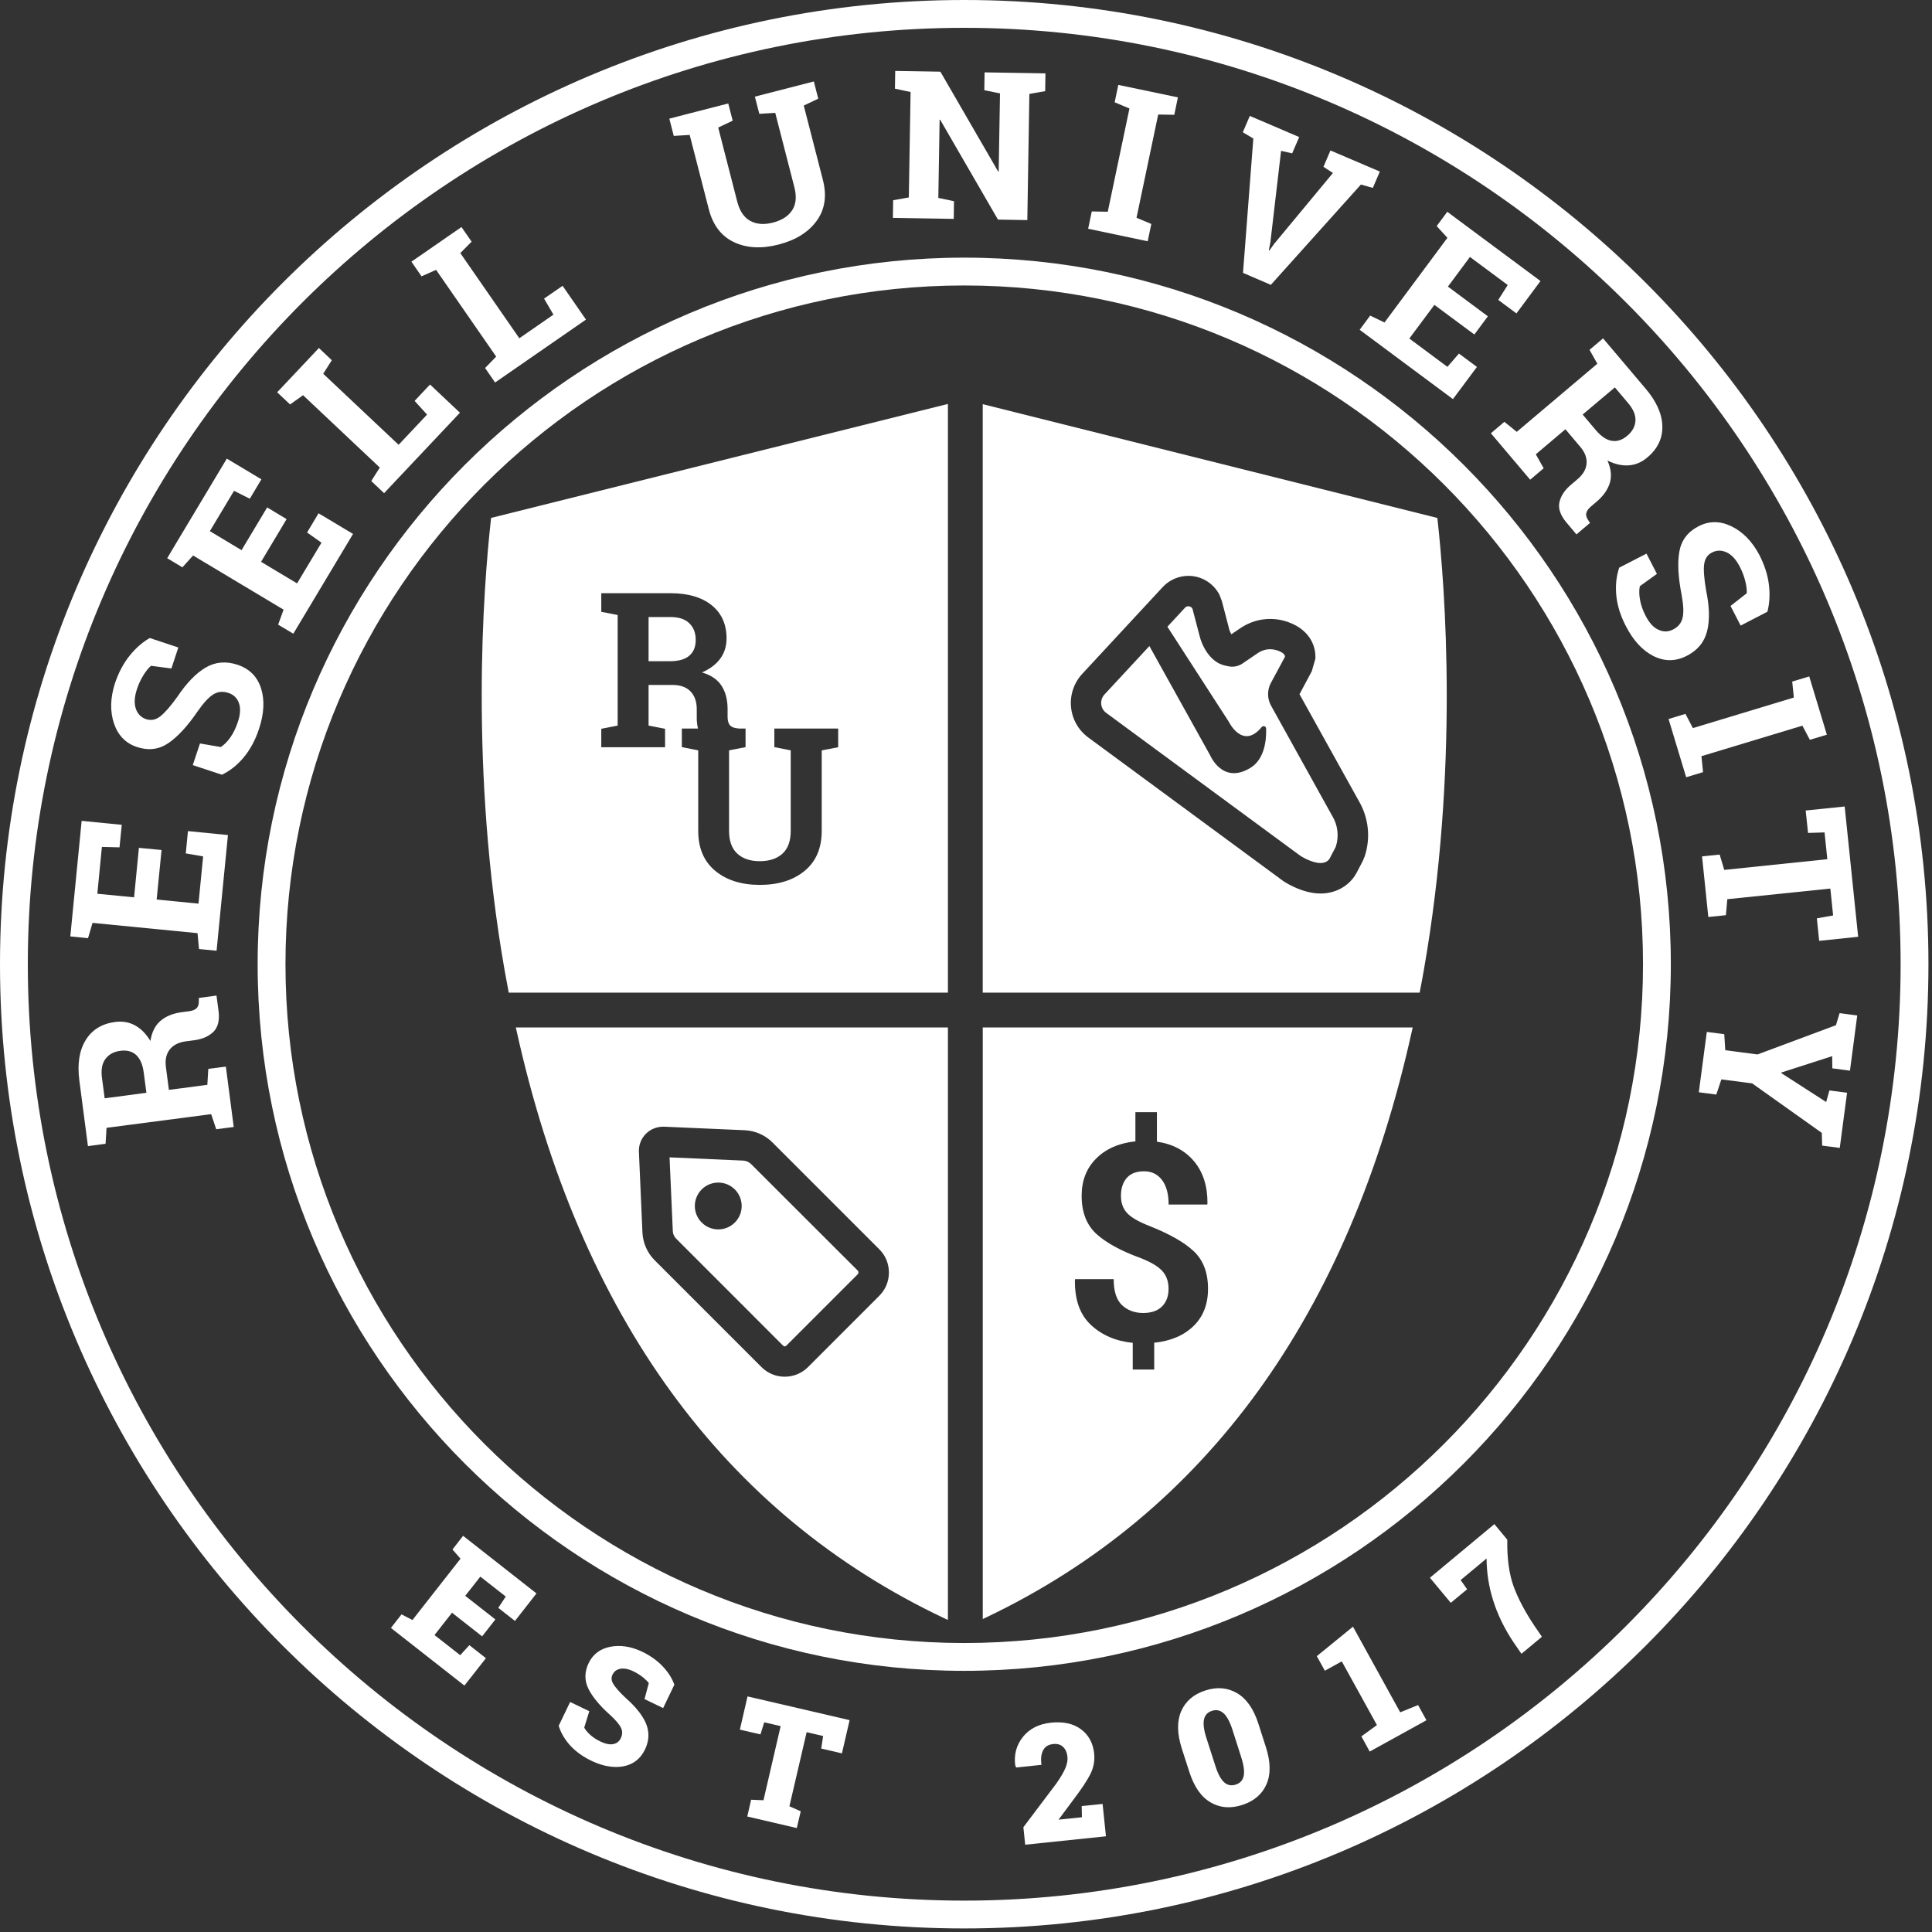
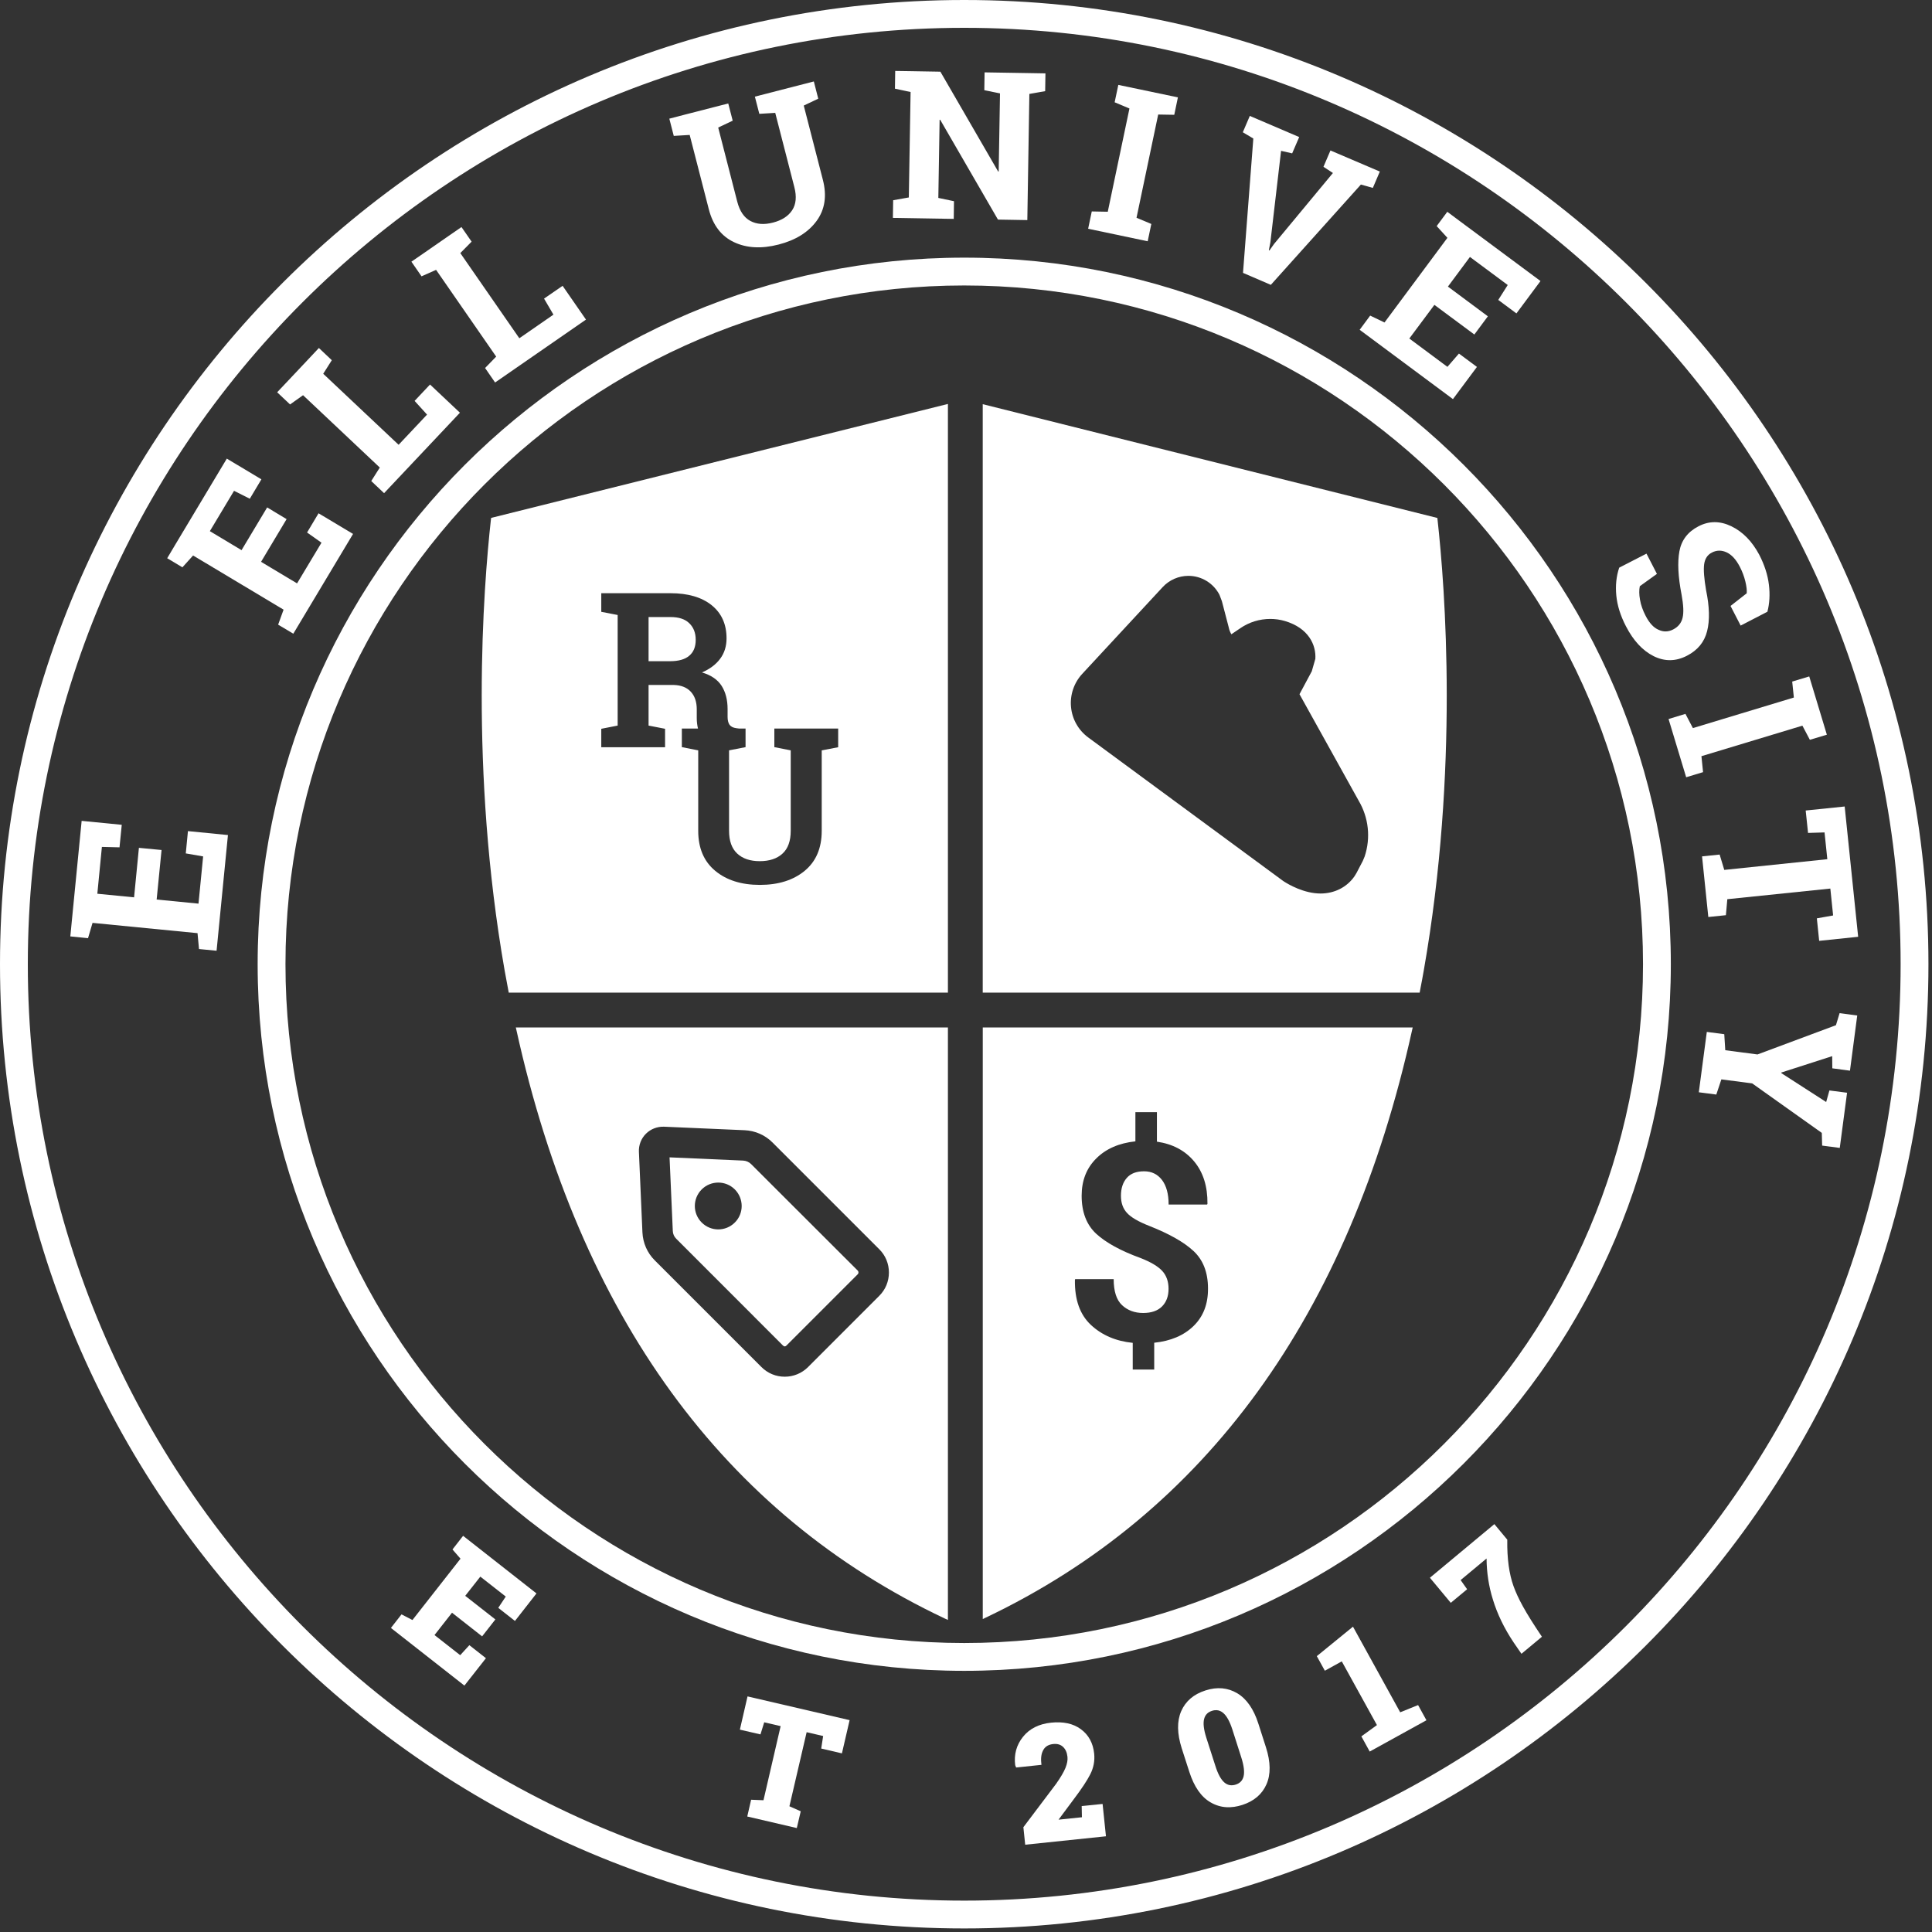
<svg xmlns="http://www.w3.org/2000/svg" width="50" height="50" viewBox="0 0 50 50" fill="none">
  <rect x="0" y="0" width="50" height="50" fill="#333333" stroke="none" />
-   <path d="M5.391 27.662L5.366 28.075L4.371 28.206L4.29 27.587C4.272 27.408 4.309 27.263 4.4 27.152C4.492 27.04 4.63 26.974 4.813 26.949L5.028 26.921C5.238 26.893 5.403 26.821 5.524 26.703C5.643 26.585 5.687 26.403 5.655 26.157L5.603 25.765L5.147 25.826L5.145 25.921C5.147 25.998 5.126 26.057 5.085 26.095C5.044 26.133 4.982 26.159 4.898 26.17L4.707 26.195C4.48 26.225 4.297 26.298 4.158 26.416C4.018 26.534 3.929 26.708 3.893 26.94C3.781 26.755 3.648 26.621 3.495 26.537C3.342 26.453 3.17 26.424 2.98 26.448C2.634 26.494 2.379 26.652 2.216 26.92C2.051 27.189 1.998 27.538 2.054 27.966L2.223 29.259L2.276 29.661L2.732 29.601L2.757 29.188L5.465 28.834L5.596 29.225L6.049 29.166L5.845 27.604L5.391 27.662ZM2.709 28.424L2.638 27.888C2.612 27.685 2.641 27.523 2.729 27.405C2.816 27.288 2.944 27.217 3.114 27.195C3.283 27.173 3.42 27.208 3.523 27.302C3.626 27.397 3.692 27.548 3.72 27.759L3.789 28.281L2.709 28.424Z" fill="white" />
  <path d="M2.395 23.884L5.112 24.15L5.15 24.561L5.605 24.605L5.899 21.611L4.864 21.509L4.808 22.086L5.257 22.164L5.137 23.386L4.054 23.28L4.181 21.998L3.595 21.942L3.47 23.223L2.519 23.13L2.637 21.918L3.093 21.929L3.151 21.346L2.113 21.244L1.859 23.832L1.82 24.234L2.278 24.28L2.395 23.884Z" fill="white" />
-   <path d="M6.755 17.811C6.657 17.508 6.453 17.305 6.144 17.203C5.848 17.106 5.575 17.129 5.325 17.275C5.075 17.421 4.829 17.675 4.586 18.038C4.406 18.287 4.259 18.454 4.143 18.543C4.027 18.63 3.907 18.653 3.785 18.613C3.653 18.569 3.563 18.479 3.516 18.344C3.469 18.208 3.477 18.041 3.542 17.842C3.586 17.706 3.644 17.583 3.713 17.472C3.782 17.362 3.847 17.281 3.909 17.231L4.436 17.3L4.615 16.757L3.876 16.512C3.685 16.621 3.508 16.776 3.349 16.976C3.19 17.176 3.064 17.416 2.972 17.693C2.853 18.07 2.846 18.413 2.95 18.724C3.055 19.033 3.254 19.236 3.545 19.333C3.841 19.43 4.11 19.398 4.353 19.235C4.596 19.071 4.851 18.796 5.116 18.407C5.272 18.185 5.407 18.039 5.525 17.968C5.642 17.898 5.77 17.886 5.91 17.932C6.045 17.976 6.136 18.064 6.183 18.194C6.23 18.323 6.222 18.488 6.155 18.687C6.104 18.84 6.039 18.974 5.96 19.086C5.88 19.198 5.798 19.28 5.714 19.333L5.175 19.241L4.989 19.801L5.743 20.05C5.954 19.949 6.144 19.798 6.31 19.598C6.476 19.398 6.607 19.154 6.702 18.868C6.836 18.466 6.852 18.114 6.755 17.811Z" fill="white" />
  <path d="M4.997 14.376L7.339 15.778L7.198 16.166L7.591 16.4L9.137 13.818L8.244 13.284L7.947 13.781L8.32 14.045L7.688 15.098L6.756 14.54L7.417 13.435L6.914 13.132L6.251 14.238L5.431 13.746L6.057 12.702L6.465 12.907L6.765 12.405L5.87 11.869L4.534 14.099L4.327 14.447L4.721 14.682L4.997 14.376Z" fill="white" />
  <path d="M7.843 10.228L9.829 12.1L9.608 12.449L9.94 12.763L11.903 10.681L11.129 9.951L10.73 10.375L11.052 10.73L10.316 11.511L8.365 9.673L8.587 9.322L8.253 9.006L7.974 9.303L7.451 9.858L7.173 10.152L7.507 10.467L7.843 10.228Z" fill="white" />
  <path d="M11.286 6.984L12.841 9.229L12.554 9.524L12.813 9.899L15.165 8.271L14.56 7.397L14.08 7.728L14.323 8.143L13.44 8.754L11.913 6.55L12.205 6.254L11.943 5.876L11.607 6.108L10.98 6.543L10.647 6.772L10.909 7.151L11.286 6.984Z" fill="white" />
  <path d="M42.59 15.94C42.515 15.795 42.466 15.656 42.443 15.52C42.419 15.385 42.418 15.268 42.438 15.171L42.881 14.852L42.611 14.328L41.905 14.691C41.83 14.912 41.805 15.153 41.83 15.413C41.855 15.672 41.939 15.937 42.078 16.205C42.27 16.579 42.51 16.838 42.796 16.981C43.082 17.123 43.369 17.12 43.659 16.97C43.935 16.828 44.109 16.616 44.18 16.334C44.251 16.053 44.242 15.7 44.153 15.274C44.102 14.973 44.084 14.749 44.103 14.604C44.123 14.46 44.189 14.358 44.304 14.3C44.427 14.236 44.555 14.235 44.685 14.295C44.816 14.356 44.928 14.479 45.025 14.665C45.091 14.791 45.138 14.919 45.169 15.046C45.2 15.174 45.212 15.276 45.205 15.354L44.786 15.682L45.048 16.19L45.74 15.832C45.796 15.619 45.81 15.385 45.779 15.13C45.748 14.875 45.664 14.619 45.53 14.358C45.344 14.01 45.105 13.764 44.81 13.621C44.516 13.478 44.231 13.478 43.958 13.62C43.681 13.762 43.516 13.979 43.463 14.266C43.41 14.554 43.429 14.928 43.519 15.389C43.568 15.656 43.578 15.856 43.545 15.988C43.514 16.121 43.434 16.221 43.304 16.289C43.177 16.355 43.051 16.358 42.926 16.3C42.796 16.246 42.686 16.125 42.59 15.94Z" fill="white" />
  <path d="M44.033 19.57L46.646 18.78L46.839 19.146L47.279 19.014L46.823 17.506L46.382 17.639L46.425 18.052L43.812 18.843L43.619 18.475L43.182 18.608L43.638 20.115L44.075 19.983L44.033 19.57Z" fill="white" />
  <path d="M46.792 21.556L47.219 21.543L47.291 22.236L44.624 22.513L44.504 22.116L44.049 22.163L44.211 23.732L44.666 23.685L44.703 23.271L47.369 22.996L47.441 23.692L47.02 23.767L47.08 24.349L48.089 24.244L47.74 20.872L46.731 20.976L46.792 21.556Z" fill="white" />
  <path d="M47.514 26.532L45.484 27.289L44.65 27.18L44.624 26.765L44.172 26.706L43.965 28.268L44.418 28.327L44.549 27.934L45.346 28.038L47.148 29.319L47.157 29.648L47.613 29.708L47.802 28.28L47.345 28.221L47.261 28.52L46.1 27.772L46.103 27.756L47.417 27.333L47.42 27.648L47.877 27.709L48.065 26.281L47.609 26.22L47.514 26.532Z" fill="white" />
  <path d="M11.71 40.1L11.918 40.339L10.674 41.926L10.391 41.78L10.117 42.131L12.019 43.623L12.576 42.914L12.147 42.577L11.91 42.836L11.245 42.315L11.698 41.737L12.477 42.349L12.82 41.911L12.04 41.3L12.431 40.803L13.089 41.319L12.895 41.611L13.327 41.95L13.884 41.238L11.985 39.747L11.71 40.1Z" fill="white" />
  <path d="M17.849 3.492L18.344 5.415C18.45 5.828 18.668 6.113 18.996 6.267C19.324 6.422 19.709 6.442 20.149 6.329C20.59 6.216 20.919 6.011 21.134 5.717C21.349 5.422 21.403 5.069 21.296 4.655L20.801 2.732L21.176 2.554L21.062 2.108L19.536 2.501L19.651 2.946L20.063 2.921L20.558 4.844C20.621 5.088 20.602 5.287 20.501 5.441C20.401 5.594 20.234 5.702 20.003 5.761C19.775 5.82 19.581 5.805 19.419 5.718C19.257 5.631 19.145 5.466 19.081 5.223L18.587 3.301L18.962 3.123L18.847 2.678L18.453 2.779L17.714 2.969L17.322 3.071L17.437 3.517L17.849 3.492Z" fill="white" />
  <path d="M24.689 5.207L24.284 5.122L24.317 3.101L24.331 3.098L25.827 5.683L26.587 5.696L26.64 2.431L27.049 2.359L27.056 1.899L26.649 1.892L25.481 1.873L25.474 2.334L25.88 2.417L25.846 4.437L25.832 4.439L24.337 1.855L23.573 1.842L23.168 1.836L23.161 2.295L23.566 2.381L23.52 5.11L23.115 5.182L23.108 5.639L24.683 5.665L24.689 5.207Z" fill="white" />
  <path d="M29.796 5.796L29.413 5.636L29.974 2.964L30.39 2.971L30.484 2.52L28.942 2.197L28.847 2.647L29.23 2.808L28.669 5.48L28.255 5.472L28.161 5.92L29.702 6.244L29.796 5.796Z" fill="white" />
  <path d="M32.169 7.062L32.889 7.372L35.22 4.776L35.529 4.863L35.71 4.44L34.432 3.894L34.251 4.317L34.496 4.477L32.973 6.313L32.853 6.482L32.838 6.476L32.878 6.266L33.154 3.904L33.441 3.969L33.623 3.547L32.345 3L32.164 3.423L32.436 3.585L32.169 7.062Z" fill="white" />
  <path d="M35.46 8.168L35.188 8.535L37.602 10.329L38.223 9.496L37.757 9.15L37.459 9.494L36.473 8.761L37.122 7.89L38.156 8.657L38.506 8.186L37.472 7.417L38.042 6.65L39.02 7.376L38.775 7.762L39.245 8.111L39.868 7.273L37.78 5.723L37.456 5.481L37.181 5.851L37.459 6.155L35.831 8.346L35.46 8.168Z" fill="white" />
-   <path d="M39.254 11.176L38.933 10.917L38.584 11.213L39.601 12.415L39.95 12.119L39.747 11.757L40.513 11.109L40.916 11.586C41.028 11.726 41.075 11.869 41.059 12.012C41.043 12.155 40.963 12.286 40.822 12.405L40.657 12.545C40.495 12.682 40.395 12.832 40.358 12.997C40.321 13.16 40.383 13.337 40.544 13.528L40.798 13.83L41.149 13.533L41.097 13.452C41.054 13.387 41.04 13.328 41.054 13.274C41.068 13.219 41.107 13.165 41.171 13.11L41.318 12.985C41.492 12.838 41.606 12.677 41.661 12.502C41.715 12.327 41.695 12.133 41.601 11.919C41.795 12.015 41.979 12.056 42.154 12.043C42.328 12.03 42.488 11.962 42.634 11.838C42.901 11.613 43.029 11.344 43.021 11.028C43.014 10.713 42.87 10.391 42.591 10.061L41.749 9.066L41.487 8.757L41.137 9.054L41.339 9.413L39.254 11.176ZM41.792 10.026L42.141 10.438C42.273 10.596 42.335 10.747 42.325 10.893C42.315 11.039 42.245 11.167 42.114 11.277C41.983 11.388 41.849 11.432 41.712 11.408C41.574 11.386 41.437 11.293 41.3 11.132L40.959 10.728L41.792 10.026Z" fill="white" />
  <path d="M24.954 6.668C14.871 6.668 6.668 14.871 6.668 24.954C6.668 35.037 14.871 43.241 24.954 43.241C35.037 43.241 43.241 35.037 43.241 24.954C43.241 14.871 35.037 6.668 24.954 6.668ZM24.954 42.521C15.268 42.521 7.388 34.64 7.388 24.954C7.388 15.268 15.267 7.388 24.954 7.388C34.641 7.388 42.521 15.268 42.521 24.954C42.521 34.64 34.64 42.521 24.954 42.521Z" fill="white" />
  <path d="M24.954 0C11.195 0 0 11.195 0 24.954C0 38.714 11.195 49.908 24.954 49.908C38.714 49.908 49.908 38.714 49.908 24.954C49.908 11.195 38.714 0 24.954 0ZM24.954 49.188C11.592 49.188 0.72 38.318 0.72 24.954C0.72 11.591 11.592 0.72 24.954 0.72C38.316 0.72 49.188 11.592 49.188 24.954C49.188 38.316 38.316 49.188 24.954 49.188Z" fill="white" />
-   <path d="M17.137 43.111C16.995 42.965 16.82 42.842 16.611 42.742C16.327 42.609 16.052 42.568 15.796 42.618C15.533 42.669 15.345 42.811 15.235 43.039C15.124 43.269 15.123 43.495 15.23 43.71C15.333 43.916 15.523 44.146 15.796 44.389C15.943 44.525 16.038 44.638 16.077 44.728C16.113 44.81 16.109 44.893 16.068 44.981C16.027 45.066 15.965 45.116 15.876 45.136C15.784 45.156 15.67 45.133 15.536 45.069C15.429 45.018 15.338 44.956 15.264 44.888C15.198 44.826 15.149 44.767 15.12 44.71L15.251 44.286L14.755 44.047L14.459 44.663L14.465 44.682C14.522 44.86 14.624 45.027 14.763 45.18C14.903 45.331 15.083 45.461 15.296 45.564C15.501 45.663 15.695 45.717 15.878 45.727C15.963 45.732 16.047 45.727 16.128 45.713C16.386 45.666 16.574 45.52 16.691 45.28C16.801 45.052 16.81 44.825 16.719 44.605C16.63 44.394 16.454 44.173 16.199 43.949C16.031 43.791 15.921 43.665 15.868 43.574C15.82 43.491 15.816 43.414 15.851 43.341C15.891 43.258 15.954 43.21 16.047 43.189C16.144 43.169 16.261 43.191 16.395 43.255C16.489 43.301 16.574 43.356 16.649 43.416C16.713 43.469 16.761 43.516 16.791 43.559L16.68 43.972L17.162 44.205L17.453 43.599L17.444 43.578C17.383 43.414 17.278 43.257 17.137 43.111Z" fill="white" />
  <path d="M19.148 44.763L19.681 44.886L19.778 44.573L20.203 44.672L19.759 46.59L19.439 46.577L19.339 47.011L20.621 47.31L20.723 46.876L20.43 46.746L20.876 44.829L21.303 44.928L21.253 45.252L21.789 45.377L21.988 44.517L19.346 43.903L19.148 44.763Z" fill="white" />
  <path d="M27.994 46.74L28 47.03L27.395 47.093L27.793 46.558C27.993 46.293 28.136 46.078 28.217 45.916C28.302 45.748 28.336 45.57 28.317 45.384C28.289 45.11 28.172 44.897 27.972 44.751C27.775 44.605 27.516 44.55 27.205 44.582C26.889 44.614 26.643 44.738 26.474 44.95C26.306 45.16 26.238 45.408 26.273 45.683L26.298 45.743L26.953 45.674L26.948 45.623C26.933 45.483 26.953 45.368 27.006 45.28C27.058 45.194 27.142 45.147 27.26 45.135C27.366 45.125 27.448 45.149 27.511 45.209C27.578 45.272 27.614 45.356 27.626 45.468C27.635 45.551 27.617 45.646 27.575 45.751C27.531 45.86 27.448 46 27.333 46.164L26.485 47.288L26.532 47.741L28.622 47.523L28.535 46.686L27.994 46.74Z" fill="white" />
  <path d="M32.566 44.607C32.445 44.228 32.261 43.965 32.019 43.821C31.775 43.676 31.498 43.651 31.196 43.749C30.893 43.846 30.683 44.025 30.569 44.286C30.457 44.544 30.462 44.864 30.582 45.243L30.78 45.857C30.902 46.237 31.084 46.502 31.326 46.643C31.456 46.719 31.594 46.762 31.741 46.77C31.871 46.777 32.008 46.758 32.15 46.712C32.452 46.615 32.663 46.435 32.776 46.178C32.889 45.922 32.885 45.601 32.763 45.221L32.566 44.607ZM32.183 45.976C32.155 46.082 32.089 46.15 31.981 46.185C31.871 46.22 31.775 46.204 31.691 46.134C31.601 46.06 31.52 45.913 31.453 45.699L31.22 44.974C31.152 44.761 31.133 44.598 31.163 44.485C31.191 44.379 31.257 44.311 31.367 44.276C31.408 44.262 31.448 44.257 31.486 44.259C31.547 44.262 31.603 44.286 31.654 44.329C31.745 44.404 31.825 44.548 31.893 44.758L32.125 45.484C32.193 45.698 32.212 45.864 32.183 45.976Z" fill="white" />
  <path d="M36.237 44.314L35.015 42.098L34.079 42.861L34.287 43.238L34.725 42.996L35.635 44.645L35.232 44.937L35.448 45.33L36.916 44.52L36.7 44.127L36.237 44.314Z" fill="white" />
-   <path d="M39.169 41.047C39.057 40.736 39.002 40.339 39.008 39.865V39.846L38.674 39.444L37.006 40.832L37.546 41.481L37.969 41.13L37.801 40.892L38.472 40.334C38.475 40.698 38.529 41.054 38.636 41.396C38.75 41.771 38.931 42.145 39.174 42.508L39.375 42.8L39.905 42.359L39.71 42.075C39.463 41.705 39.282 41.359 39.169 41.047Z" fill="white" />
+   <path d="M39.169 41.047C39.057 40.736 39.002 40.339 39.008 39.865V39.846L38.674 39.444L37.006 40.832L37.546 41.481L37.969 41.13L37.801 40.892L38.472 40.334C38.475 40.698 38.529 41.054 38.636 41.396C38.75 41.771 38.931 42.145 39.174 42.508L39.375 42.8L39.905 42.359C39.463 41.705 39.282 41.359 39.169 41.047Z" fill="white" />
  <path d="M37.203 13.444L37.199 13.405L25.433 10.46V25.689H36.741L36.764 25.564C36.792 25.415 36.822 25.268 36.847 25.116C37.761 19.912 37.4 15.22 37.203 13.444ZM35.317 22.166L35.269 22.281L35.107 22.591L35.055 22.677C34.858 22.961 34.537 23.124 34.176 23.124C33.743 23.124 33.343 22.886 33.23 22.814L33.191 22.787L28.164 19.086C27.91 18.899 27.747 18.612 27.718 18.298C27.688 17.985 27.794 17.671 28.008 17.44L30.091 15.193C30.262 15.009 30.504 14.903 30.755 14.903C31.095 14.903 31.404 15.092 31.56 15.394L31.622 15.557L31.796 16.223L31.802 16.249C31.816 16.314 31.843 16.374 31.868 16.415L32.099 16.258C32.33 16.1 32.598 16.018 32.875 16.018C33.001 16.018 33.128 16.035 33.25 16.071C33.868 16.252 34.064 16.695 34.041 17.051L33.949 17.372L33.631 17.966L35.163 20.723C35.42 21.159 35.478 21.683 35.317 22.166Z" fill="white" />
-   <path d="M32.894 18.261C32.794 18.08 32.792 17.861 32.889 17.677L33.255 16.998C33.259 16.922 33.153 16.861 33.029 16.825C32.979 16.81 32.926 16.802 32.875 16.802C32.757 16.802 32.642 16.839 32.544 16.907L32.152 17.174C32.074 17.227 31.984 17.254 31.891 17.254C31.863 17.254 31.835 17.252 31.809 17.247C31.775 17.241 31.74 17.234 31.703 17.225C31.323 17.141 31.105 16.727 31.035 16.418L30.861 15.754C30.839 15.711 30.797 15.69 30.755 15.69C30.724 15.69 30.691 15.701 30.668 15.728L30.212 16.22L31.8 18.677C31.8 18.677 32.158 19.416 32.651 18.818C32.689 18.771 32.766 18.793 32.767 18.855C32.776 19.126 32.738 19.638 32.367 19.868C31.641 20.318 31.32 19.55 31.32 19.55L29.746 16.72L28.583 17.974C28.454 18.114 28.474 18.337 28.629 18.45L33.657 22.151C33.657 22.151 33.941 22.335 34.175 22.335C34.267 22.335 34.351 22.306 34.407 22.226L34.569 21.916C34.658 21.649 34.625 21.356 34.478 21.116L32.894 18.261Z" fill="white" />
  <path d="M19.438 30.126C19.383 30.071 19.311 30.041 19.235 30.036L17.328 29.952L17.412 31.859C17.415 31.935 17.447 32.007 17.502 32.06L20.262 34.821C20.295 34.853 20.324 34.853 20.355 34.821L22.198 32.978C22.214 32.961 22.217 32.944 22.217 32.931C22.217 32.919 22.214 32.9 22.198 32.883L19.438 30.126ZM19.017 31.639C18.78 31.876 18.397 31.876 18.16 31.639C17.923 31.402 17.923 31.02 18.16 30.782C18.397 30.546 18.78 30.546 19.017 30.782C19.254 31.02 19.254 31.404 19.017 31.639Z" fill="white" />
  <path d="M13.349 26.59L13.365 26.659C15.001 34.06 18.73 39.183 24.449 41.886L24.532 41.924V26.59H13.349ZM22.756 33.535L20.913 35.379C20.752 35.539 20.538 35.629 20.309 35.629C20.081 35.629 19.868 35.541 19.706 35.379L16.945 32.618C16.751 32.425 16.639 32.168 16.626 31.894L16.535 29.809C16.527 29.636 16.593 29.463 16.717 29.341C16.841 29.218 17.01 29.153 17.185 29.159L19.27 29.25C19.544 29.262 19.801 29.375 19.994 29.569L22.755 32.33C22.917 32.49 23.005 32.705 23.005 32.933C23.005 33.16 22.917 33.375 22.756 33.535Z" fill="white" />
  <path d="M17.352 15.969H16.785V17.112H17.338C17.561 17.112 17.729 17.065 17.839 16.969C17.951 16.875 18.005 16.738 18.005 16.558C18.005 16.378 17.949 16.236 17.839 16.13C17.73 16.022 17.567 15.969 17.352 15.969Z" fill="white" />
  <path d="M12.748 13.394L12.71 13.405L12.705 13.444C12.508 15.221 12.149 19.913 13.06 25.116C13.087 25.266 13.115 25.415 13.143 25.564L13.166 25.689H24.532V10.454L12.748 13.394ZM21.693 19.338L21.266 19.42V21.502C21.266 21.95 21.119 22.294 20.825 22.537C20.53 22.78 20.143 22.901 19.665 22.901C19.188 22.901 18.803 22.78 18.51 22.537C18.217 22.294 18.07 21.95 18.07 21.502V19.419L17.646 19.336V18.855H18.064C18.044 18.772 18.032 18.683 18.032 18.584V18.357C18.032 18.164 17.98 18.011 17.877 17.901C17.774 17.79 17.628 17.733 17.44 17.727H16.785V18.778L17.212 18.861V19.339H15.561V18.861L15.985 18.778V15.916L15.561 15.834V15.352H15.985H17.352C17.804 15.352 18.16 15.456 18.418 15.663C18.675 15.871 18.803 16.156 18.803 16.521C18.803 16.722 18.749 16.897 18.641 17.044C18.534 17.191 18.376 17.312 18.167 17.403C18.403 17.472 18.572 17.589 18.675 17.749C18.778 17.911 18.83 18.111 18.83 18.35V18.553C18.83 18.641 18.847 18.709 18.881 18.758C18.917 18.806 18.974 18.834 19.053 18.845L19.129 18.855H19.295V19.336L18.868 19.419V21.5C18.868 21.764 18.939 21.96 19.08 22.091C19.221 22.222 19.416 22.287 19.662 22.287C19.912 22.287 20.108 22.222 20.25 22.092C20.393 21.963 20.464 21.765 20.464 21.5V19.419L20.04 19.336V18.855H21.692V19.338H21.693Z" fill="white" />
  <path d="M25.434 26.59V41.901L25.517 41.861C31.204 39.151 34.915 34.036 36.545 26.659L36.561 26.59H25.434V26.59ZM30.889 34.317C30.637 34.562 30.298 34.706 29.871 34.75V35.444H29.315V34.753C28.878 34.709 28.517 34.554 28.233 34.289C27.949 34.024 27.81 33.636 27.819 33.122L27.826 33.104H28.822C28.822 33.418 28.894 33.642 29.038 33.777C29.182 33.912 29.365 33.98 29.584 33.98C29.796 33.98 29.96 33.924 30.073 33.811C30.186 33.697 30.242 33.546 30.242 33.355C30.242 33.166 30.188 33.011 30.079 32.892C29.97 32.773 29.785 32.663 29.521 32.559C29.003 32.371 28.619 32.159 28.368 31.928C28.118 31.695 27.993 31.368 27.993 30.946C27.993 30.554 28.118 30.232 28.37 29.982C28.62 29.731 28.959 29.583 29.384 29.538V28.782H29.941V29.546C30.35 29.606 30.671 29.777 30.905 30.058C31.139 30.339 31.254 30.706 31.249 31.156L31.239 31.174H30.244C30.244 30.899 30.186 30.687 30.072 30.537C29.957 30.388 29.804 30.313 29.609 30.313C29.409 30.313 29.259 30.37 29.159 30.487C29.059 30.603 29.01 30.756 29.01 30.947C29.01 31.13 29.062 31.277 29.166 31.39C29.269 31.504 29.461 31.616 29.739 31.725C30.254 31.928 30.638 32.144 30.887 32.375C31.137 32.607 31.263 32.931 31.263 33.346C31.266 33.749 31.14 34.073 30.889 34.317Z" fill="white" />
</svg>